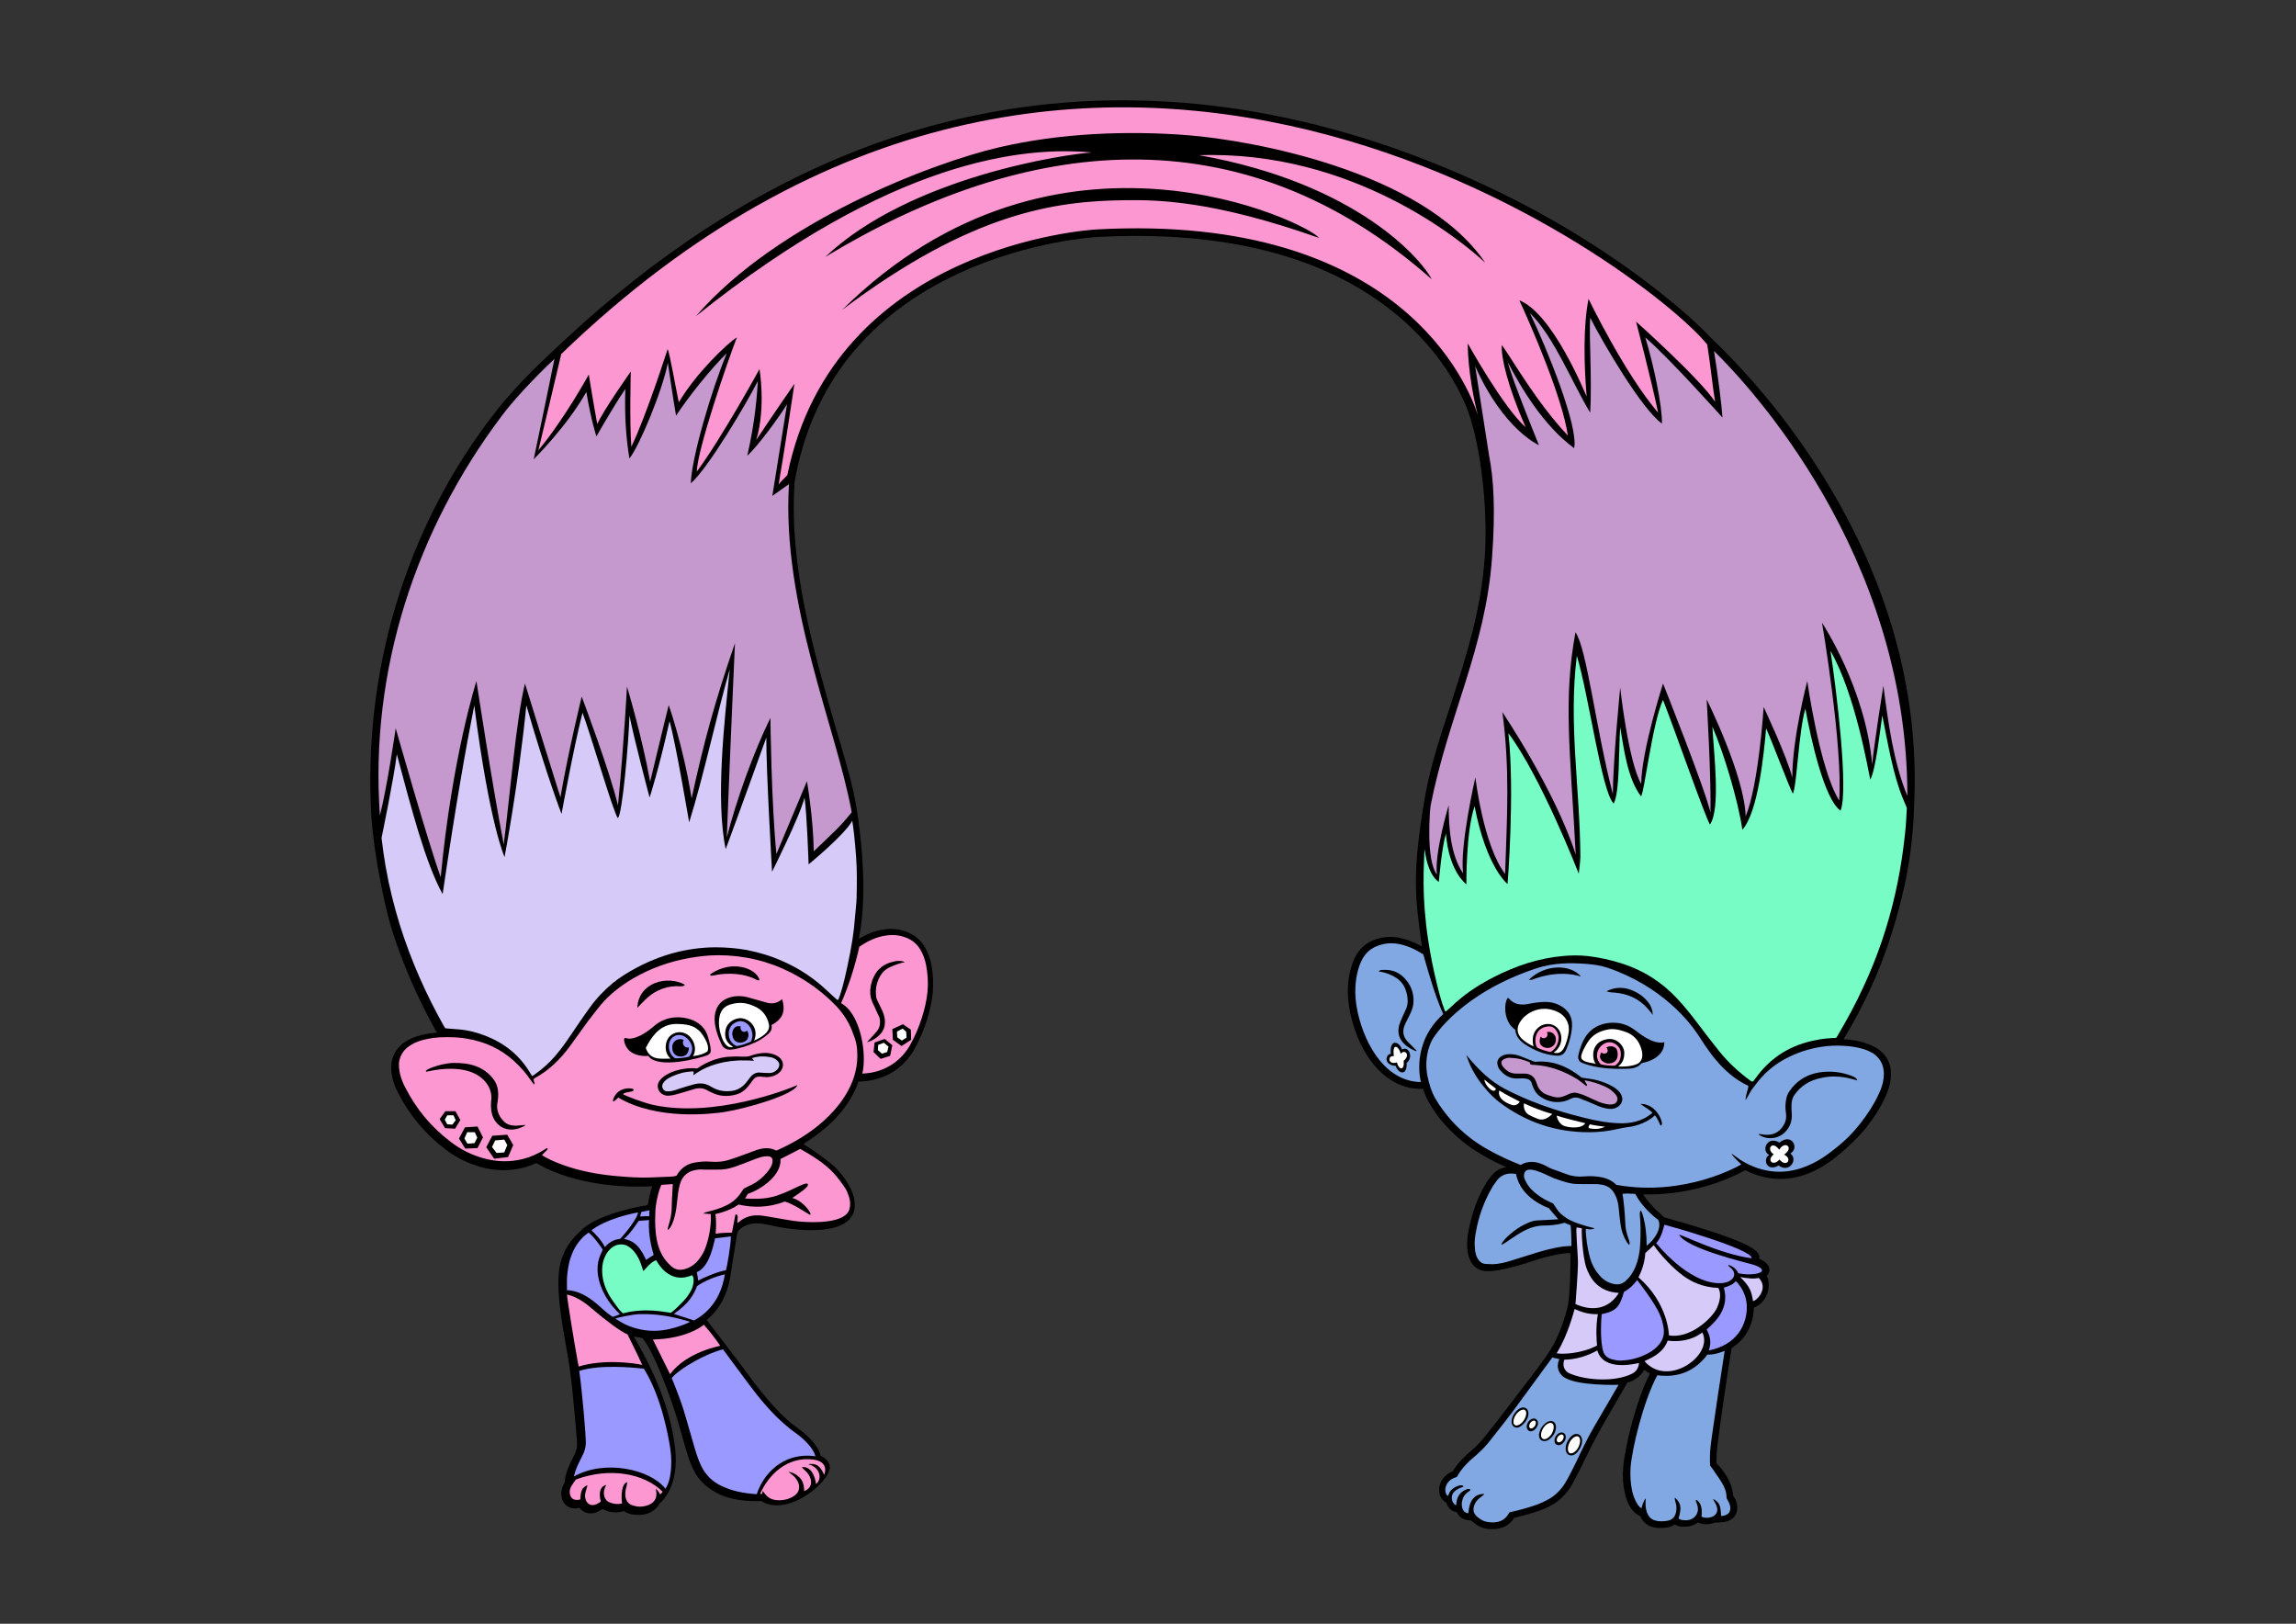
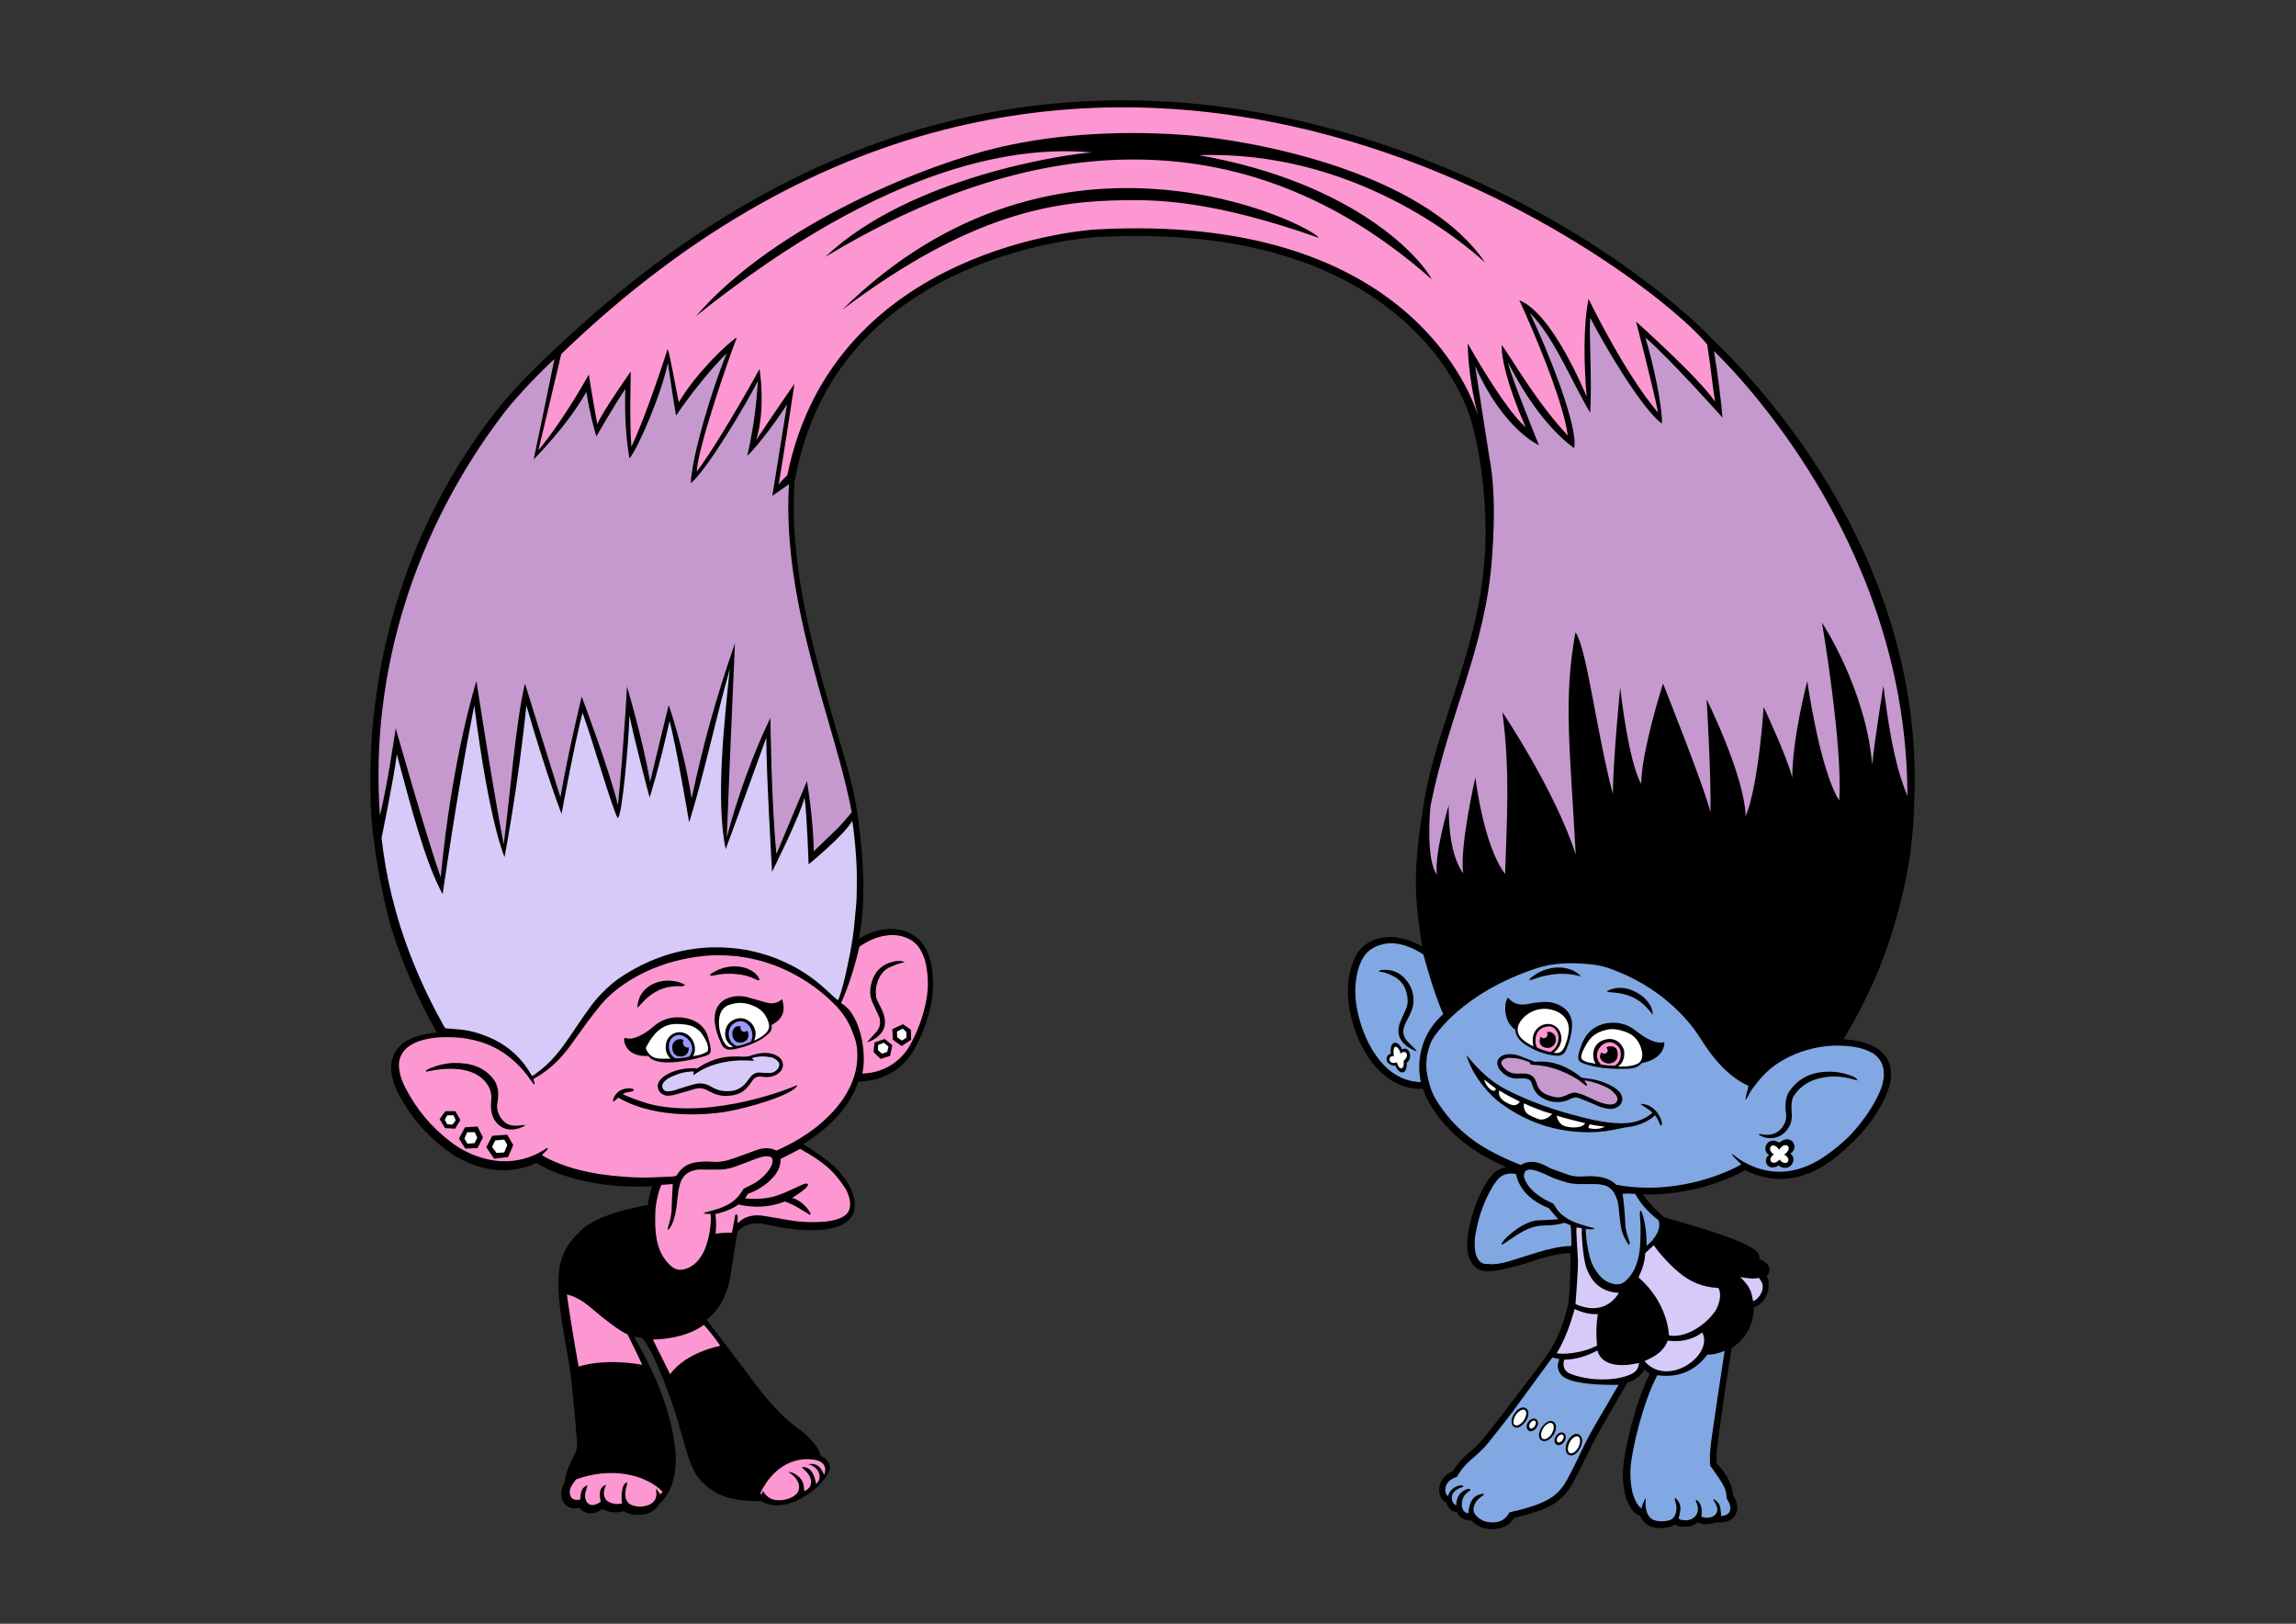
<svg xmlns="http://www.w3.org/2000/svg" version="1.1" x="0px" y="0px" viewBox="0 0 841.9 595.3" style="enable-background:new 0 0 841.9 595.3;" xml:space="preserve">
  <rect x="0" y="0" width="841.9" height="595.3" fill="#333333" stroke="none" />
  <style type="text/css">
	.st0{fill:#81A8E2;}
	.st1{fill:#9999FF;}
	.st2{fill:#C599CE;}
	.st3{fill:#77FCC6;}
	.st4{fill:#FC97D1;}
	.st5{fill:#D6CAF9;}
	.st6{fill:#FFFFFF;}
</style>
  <g id="Слой_3">
    <path d="M702,291.8c-0.2,4.9-0.2,18.8-4.4,36.1c-2.9,12.2-6.8,24-12,35.1c-2.8,6-5.9,11.9-9.3,17.5c-0.1,0.2-0.2,0.3-0.3,0.5   c3.1,0.2,5.8,0.6,8.3,1.5c1.4,0.5,2.7,1.1,3.9,1.8c3.9,2.5,5.6,6.3,5.1,11.1c-0.2,2.1-0.9,4.3-2,6.8c-1.7,3.7-4,7.4-7,11.2   c-3,3.7-7.3,7.7-10.1,10c-11.4,9.6-23.2,11.2-34.3,5.6c-0.3,0.2-14.9,8.9-35.4,8.9c-0.6,0-1.3,0-2,0c2.6,4.2,7.7,8.3,7.7,8.4   l1.1,0.3c33.9,9.5,33.8,12.5,33.8,14.6l0,0.3c1.6,0.7,3.4,1.8,3.7,3.6c0.1,1-0.2,2-1,2.7c1.4,2,1.4,9.1-4.7,11.6   c-0.1,6.3-3.1,11.6-8.1,14.8l-0.3,1.6c-0.8,4.6-4,26.3-4.5,30.6l-0.2,1.5c-0.3,2.5-0.6,4.9-0.6,7.3c0,0.4,0,0.9,0,1.3   c0,0,5.6,5.1,6.1,11.8c0.2,0.3,0.4,0.7,0.6,1c0.1,0.1,1.8,3.2,0.3,6c-0.6,1.2-2,2.6-5.2,2.8l-2.4,0.1c-0.4,0.2-0.8,0.3-1.3,0.4   c-1.2,0.2-2.9,0.5-4.8-0.4l-0.1-0.1c-0.6,0.5-1.3,0.9-2.2,1.2c-1.3,0.5-2.6,0.4-3.5,0.4c-1.1,0-2-0.3-2.8-0.8   c-0.7,0.5-1.4,0.8-2.3,1c-1,0.2-2,0.3-2.9,0.3c-1.1,0-2.1-0.1-3.1-0.4c-2-0.6-3.5-2-4.3-3.9l-1.2-0.7c-3.2-1.9-4.4-7.2-4.5-7.8   c-0.7-3.1-0.9-6.3-0.6-9.5c0.6-7.3,4.7-24.5,9.8-34.3c-0.7-0.4-1.4-0.9-2.1-1.4c-0.6,1.5-3.4,4.2-6.1,4.6c0,0-8.3,14.2-10.1,17.5   c-2.2,3.9-4.2,7.9-6.2,12.1c-1.2,2.5-2.5,5-3.8,7.4c-1.7,3.1-4,5.6-6.7,7.4c-1.6,1-3.5,1.9-5.7,2.7c-2.6,0.9-5.5,1.7-9.1,2.6   c-1.3,2.1-3.7,4.1-7.9,4.1c-0.4,0-0.7,0-1.1,0c-1.7-0.1-3.2-0.6-4.5-1.4c-0.8-0.5-1.5-1.1-2.1-1.7l-1.4-0.2c-1.5-0.2-2.7-0.9-3.5-2   c-0.2-0.3-0.4-0.7-0.6-1c-1.9,0-3.2-1.7-3.8-3.4l-0.6-0.4c-1.6-1.1-2.3-3.3-1.9-5.5c0.5-2.5,2.3-4.6,4.9-5.6   c1.9-3.2,4.6-5.7,7.2-7.9c2-1.7,3.8-3.8,5.2-5.6c3-3.7,6.4-8.1,9.7-12.5c2.8-3.7,10.6-13.6,13.7-18.5c3-4.7,5.7-12.4,6.5-16.8   c0.7-3.9,1-15.9,0.8-18.7c-2.9,0-6.9,0.8-11.6,2.2c-1.6,0.5-13.9,4.9-19.6,4.4c-2.1-0.2-3.9-1.2-5.1-3.2c-1.1-1.8-1.4-3.8-1.5-5.3   c-0.1-1.9,0-4,0.5-6.4c1.2-6.2,3.2-11.9,6.1-16.8c0.6-1.1,1.4-2.1,2-2.9c1.1-1.5,3-3.1,5.7-3.5c-2.9-1.3-5.7-2.7-8.3-4.2   c-5.3-3-9.9-6.7-13.8-11c-2.6-2.8-4.6-5.6-6.2-8.5c-0.9-1.5-1.6-3.2-2.2-5l-1.1,0c-14.6-0.2-23.7-15.7-26-30   c-0.8-5-0.6-9.8,0.7-14.3c0.3-1.2,0.8-2.4,1.3-3.6c1.9-4.1,5.3-6.6,9.9-7.5c3-0.6,6-0.3,9.5,0.8c1.8,0.6,3.5,1.4,5.3,2.4   c-2.6-18.5-3.7-26.5,1.1-54.8c2.2-12.6,6.3-24,9.8-35c5.5-17.1,10.7-33.3,12.1-52.6c1.2-15.7-0.9-37.5-5.3-51.5   c-1.6-5.1-8.3-22.8-28.3-38.8c-25.8-20.7-62.4-29.9-108.8-27.4c-1,0.1-24.8,1.5-50.4,13.3c-32.8,15.2-54,40.5-60.3,76.8l0,1   c-1.8,30,6.9,60.1,14.5,86.6c3.5,12,7.1,23.2,8.5,33.1c0.6,4.1,4.4,28.4,0.6,46.5c3-1.8,6-3,9-3.4c3-0.5,5.9-0.2,8.5,0.8   c2.9,1.1,5.2,3,6.7,5.6c1.2,2,2,4.2,2.4,6.5c0.7,3.5,0.8,6.9,0.5,10.4c-0.6,6.2-3,13.8-6.5,20.2c-4,7.4-11.2,11.8-19.8,12.2l-0.9,0   c-0.6,1.6-1.2,3.2-2.1,4.8c-2.4,4.5-5.7,8.5-10,12.2c-2.5,2.1-5.2,4.1-8.2,6c0.3-0.2,10.3,6.7,12.2,8.9c3.2,3.5,6.4,7.9,6.7,12.8   c0.5,8.2-8.7,9.7-15,9.8c-4.2,0.1-8.4-0.4-12.6-1.1c-2.7-0.5-5.3-1.3-8-1.4c-2.4-0.1-5.5,0.8-7.1,2.8c-0.3,0.4-0.4,1.1-0.5,1.6   c-0.5,2.7-2,12.7-2.4,15c-1.3,8-4.9,13-8.7,16c0,0,11,14.3,13.5,17.7c1.5,2,2.9,3.9,4,5.4c3.2,4.2,6.3,7.8,9.4,11   c2,2,3.9,3.7,6,5.2c2.4,1.7,4.2,3.3,5.7,5c1.2,1.3,2.6,3.1,3.2,5.4l0,0.1c1.9,0.8,2.8,2.1,3.2,3.2c2.2,4.7-14.7,19.9-25,13.4   c0,0-9.7,0.7-16.4-3c-3.6-2-6.6-4.7-8.4-8.4c-0.9-1.9-1.7-3.9-2.4-6.3c-0.5-1.8-1.1-3.6-1.6-5.4c-0.6-2.2-1.3-4.5-1.9-6.7   c-1.2-4-7.6-23.4-12.8-29.9c-1.1-0.4-2.1-0.3-3.2-0.6c11.3,19.3,14.2,32.6,15.2,41.4c0.4,3.7,0.8,13.9-5.7,19.8   c-1,1.7-2.5,3.1-4.8,3.8c-1,0.3-2,0.4-3.1,0.4c-1,0-2.1-0.1-3.1-0.4c-0.8-0.2-1.6-0.6-2.2-1l-0.7,0.2c-2.6,0.6-4.9,0.2-7.1-1   c-3.5,2.6-6,1.5-7,0.9c-0.6-0.4-1-0.8-1.4-1.3c-1.2,0.3-3,0.4-4.5-0.6c-1-0.7-2.2-2.1-2.2-4.8c0-1.5,0.6-2.7,1.2-3.7l0.3-2   c0.3-2,1.4-4.7,3.3-8.3c0.7-1.4,1.1-2.8,1-4.3c-0.1-1.9-1.5-19.4-2.8-28.1c-1.4-9.7-4.8-23.6-3.9-34.2c0.2-2.9,0.9-5.2,1.8-7.2   c1.5-3.7,4.1-6.4,6.9-9c6.9-6.2,23.9-8.8,23.9-8.8c0.4-2.4,1-5,1.7-6.9c-27.9,1.4-42.5-8.5-42.5-8.5c-1.6,0.7-3.2,1.3-4.8,1.7   c-5.1,1.3-10.3,1.2-15.5-0.2c-4.7-1.3-9.2-3.5-13.2-6.6c-7.3-5.6-13.2-12.6-17.3-20.8c-1-1.9-1.6-3.6-2-5.3   c-0.4-1.8-0.7-3.7-0.3-5.9c0.5-2.6,1.8-4.8,3.8-6.5c1.9-1.5,4.2-2.6,7-3.3c2-0.5,3.9-0.8,5.9-0.9c-0.2-0.2-0.3-0.5-0.5-0.7   c-6.7-12-12.1-24.4-16.1-37c-2.2-7.1-6.3-25.2-7.5-41.1C133,247.4,148.1,194,181.7,151c8.5-10.9,18.7-20.1,25.2-26.2   c67.3-62.7,141.4-92.4,221.9-87.5c56.1,3.5,103.6,23.5,133.6,39.6c34.1,18.4,57.2,38.6,65,47c0.7,0.7,2.2,2.1,2.9,2.8   C642.3,138.6,704.9,201.7,702,291.8z" />
  </g>
  <g id="Слой_14">
    <path class="st0" d="M633.9,550.7c0.4,0.7,2,4.8-2.8,5.1c-0.2-3.9-0.6-4.6-2.1-5.8c-0.1-0.1-0.8-0.4-0.9-0.4   c1.4,2.1,1.6,3.3,1.6,3.7c0.1,1.6-1.1,2.7-2.6,3c-1.1,0.2-2.1,0.3-3.2-0.3c0.4-3.2-0.3-5.1-1.8-6.1c-0.4,0.1-0.3,0.3-0.2,0.6   c0.2,0.5,0.4,0.9,0.5,1.4c0.7,2.3-0.4,4.4-2.6,5.2c-0.8,0.3-1.7,0.3-2.5,0.2c-0.7,0-1.3-0.2-1.8-0.6c1.1-3.8,1-5.6-1.3-7.6   c-0.3,0.1,0.2,1.8,0.4,2.5c0.3,1.4,0.3,5.3-3,5.9c-1.6,0.3-3.2,0.4-4.8-0.1c-2.9-0.8-3.8-4.5-3.3-8.1c-0.8,0.7-1.6,3.5-1.6,3.7   c-1.7-1-2.9-4.2-3.4-6.2c-0.6-2.9-0.8-5.8-0.6-8.8c0.5-6.7,4.6-24.1,9.8-33.8c7.7,1,13.8-1.5,18.4-7.6c2.7,0.2,5.4-1.1,6.3-1.3   c-0.8,4.8-4,26.4-4.6,30.7c-0.4,3-0.9,6.1-0.8,9.2c0,0.7,0,1.4,0.1,2.2c0.6,0.8,1.3,1.6,1.8,2.5c0.9,1.3,1.8,2.5,2.6,3.9   c1,1.6,1.6,3.4,1.6,5.4C633.3,549.7,633.6,550.2,633.9,550.7z M597.3,456.4c-0.2-0.3-0.5-0.6-0.7-0.9c-1.3-2.1-2.1-4.3-2.4-6.8   c-0.3-2.1-0.5-4.2-0.7-6.3c-0.2-1.6-0.6-3.2-1.4-4.6c-0.9-1.8-2.4-3-4.4-3.4c-0.9-0.2-1.8-0.3-2.7-0.3c-1.6,0-3.3,0-4.9,0   c-1.4,0-2.9,0-4.3-0.3c-2-0.4-3.9-1.1-5.9-1.8c-2.1-0.8-7.9-4.2-10.2-2.9c-1,0.6-1,2.3-0.8,2.7c0.3,0.9,0.7,1.6,1.1,2.3   c0.9,1.4,2.1,2.6,3.5,3.7c1.8,1.4,3.8,2.5,6,3.4c0.4,0.6,0.8,1.2,1.2,1.8c0.8,1.4,2,2.4,3.3,3.3c2.6,1.9,7.4,3.2,10.7,4   c-0.7,0.5-1.6,0.5-3.2,0.2c-0.1,2.7,0.6,7.5,1.6,10.9c0.6,2.1,1.6,4,3,5.7c1.4,1.8,3.2,3.1,5.5,3.6c1.7,0.4,3.1,0.1,4.4-1   c1.5-1.3,2.6-2.9,3.4-4.6c1.5-3.3,2-6.8,2.1-10.4c0.1-3.1,0.1-6.1-0.2-9.2c0-0.4-0.1-1.5,0.4-1.7c0.2,0.5,0.5,1,0.6,1.4   c1.1,3.7,1.5,7.5,1.5,11.5c3.2-2.4,5.7-6.8,4.2-9.5c-1.8-1.3-5.9-4.8-8.4-9.5c-1.8-0.1-3.3-0.2-4.7,0c0.4,1.2,1,8.5,1,9.6   c0,0.7,0.1,1.3,0.1,2c0.2,2.1,0.7,3.6,1.4,5.6C597.5,455.3,597.8,456,597.3,456.4z M690.7,395.1c-0.2,2.1-0.9,4.1-1.8,6   c-1.8,3.9-4.1,7.4-6.7,10.7c-2.7,3.5-5.8,6.6-9.3,9.3c-3.7,2.9-17.7,14.8-34.8,4.1c-0.5-0.3-2.9-2.2-3.2-2.2c0.7,1.2,2.7,3,3.6,3.9   c-0.5,0.3-20.4,12-45.8,7.5c-1.5-1.5-3.4-2.4-5.5-2.8c-2.1-0.4-4.2-0.5-6.3-0.3c-2.2,0.2-4.3,0-6.4-0.8c-1.9-0.7-3.9-1.4-5.8-2.1   c-1.1-0.4-6.2-4.3-11.1-1.3c-4.1-1.6-8.2-3.5-12.1-5.7c-5-2.8-9.4-6.3-13.2-10.5c-2.2-2.5-4.2-5.1-5.9-8c-1.5-2.6-2.4-5.5-3-8.5   c-0.4-2-0.5-4.1-0.3-6.1c0.2-2.2,0.8-4.4,1.7-6.4c1.1-2.5,11.6-18,38.6-26.9c6-2,12.2-2.1,18.5-1.6c2.6,0.2,5.2,0.6,7.6,1.4   c20.1,6.9,30.1,20,33.1,24.5c2.8,4.2,8.5,14.2,18.5,18.8c0,1.1-1.2,3.9-1,5.2c0.5-0.7,1.9-3.4,2.3-3.9c1.2-1.5,2.2-3,3.5-4.4   c4-4.5,9-7.4,14.6-9.4c5-1.7,10.1-2.5,15.3-2.2c2.6,0.1,5.3,0.5,7.8,1.3c1.2,0.4,2.2,0.9,3.3,1.5   C690,388.4,691.1,391.4,690.7,395.1z M589.1,363.4c1.1,0.5,2,0.4,2.9,0.5c4.8,0.4,9,2.2,12.2,5.9c0.4,0.5,1.1,1.2,1.8,2.3   c0-1.1,0-3.9-4.1-7.1C600.4,363.9,595.1,360.3,589.1,363.4z M560.6,359.2c0.4,0,0.9,0,1.1,0c0.7-0.2,9.1-3.9,18-1.2   C576,353.6,566.8,353.2,560.6,359.2z M555.6,377.5c0.2,2.2,1.4,3.8,3.2,5.1c0.1,0.1,0.3,0.2,0.4,0.3c3.4,2.2,7,3.7,11.1,4.1   c2.4,0.3,3.4-0.7,4.1-2.4c0.8-1.8,2.3-6.3,2-9.8c-0.2-2.3-1.4-4.2-3.3-5.5c-2.4-1.7-5.2-2.2-8.1-1.9c-1.1,0.1-2.2,0.2-3.2,0.4   c-1.7,0.3-5.5,1.5-8.3-1.5c-0.2-0.2-0.5-0.7-0.7-0.3C551.4,367.8,551.3,374.7,555.6,377.5z M549.2,390.7c0.2,0.8,0.6,1.4,1.2,2   c1.6,1.8,3.6,2.8,6.1,2.7c0.9,0,1.8-0.1,2.7,0c1.2,0.1,2.2,0.6,2.5,1.9c0.1,0.4,0.3,0.8,0.4,1.2c0.5,1.1,1.1,2.2,2,3   c2.6,2.1,5.5,2.9,8.8,2.4c1-0.2,2-0.5,2.9-1c1.1-0.6,2.3-0.7,3.5-0.2c1,0.4,1.9,0.8,2.8,1.1c1.2,0.5,2.3,1,3.5,1.5   c1.3,0.6,2.7,1,4.2,1.2c1.4,0.2,2.6-0.1,3.7-0.9c0.9-0.7,1.3-1.6,1.4-2.7c-0.2-1.7-1.1-2.8-2.3-3.7c-0.5-0.4-1.1-0.8-1.7-1.1   c-1.5-0.8-3-1.4-4.7-1.9c-2-0.6-4.1-0.8-6.2-1.1c-5.1-4.1-10.8-6.5-17.2-5.8c-2.1-0.8-3.8-1.5-5.6-2.2c-1.4-0.5-2.8-0.7-4.3-0.6   c-1.1,0.1-2.1,0.4-3,1.2C549.2,388.4,548.8,389.4,549.2,390.7z M609.4,411.7c-0.1-1.2-1.8-5.9-6.5-6.9c-0.1,0-1.5-0.2-1.3,0   c1.2,0.9,4,2.5,4.3,3.2c-4,3.4-8.4,3.9-12.1,3.8c-4.2-0.1-8.4-0.9-12.5-1.9c-5.1-1.3-16.8-4.1-29.5-10.7   c-5.3-2.8-9.6-6.9-14.1-12.4c0.1,0.4,0.2,0.8,0.3,0.9c2.6,8,9.1,14.4,11.8,16.4c9.7,7.3,20.6,11,32.8,11c3.6,0,7.1-0.4,10.6-1.2   c1.2-0.3,2.5-0.5,3.7-0.7c3.4-0.3,7.8-2.1,9.9-4.3c0.8,0.7,1.8,3.1,2.1,3.8C609.5,412.4,609.4,412.1,609.4,411.7z M610.3,382.1   c-4.5,1-9.7-3.7-11-4.6c-3.1-2.3-6.7-3-10.5-2.3c-3.5,0.7-6.2,2.6-7.9,5.7c-1.4,2.5-2.2,5.9-2.2,6.4c-0.1,1.1,0.4,2,1.5,2.4   c5.5,2.2,12.3,2.3,17.1,2.1c3-0.1,4.3-1.6,4.6-2C607.2,388.7,610.2,386.1,610.3,382.1z M656.5,422.9c3.4-2,0.5-7.7-4-4   c-4.6-2.7-6.8,3-3.8,4.5c-2.4,1.5-1,6.4,3.5,3.9C656,430.2,659.5,425.2,656.5,422.9z M681.1,396.1c-0.3-0.8-1.1-1.2-1.5-1.4   c-4.1-1.7-8.2-2.2-12.7-1.5c-4.5,0.8-8.1,3-10.7,6.8c-0.6,0.8-1,1.8-1.2,2.8c-0.4,1.8-0.4,3.6-0.1,5.4c0.2,1.6-0.1,3.1-1,4.5   c-1.6,2.6-4,3.6-6.9,3.3c-0.5,0-0.9-0.2-1.4-0.2c-0.2,0-0.6-0.2-0.7,0.2c3.1,2,7.1,1.6,9.6-0.9c1.9-1.9,2.7-4.2,2.5-6.9   c-0.1-1-0.1-1.9-0.1-2.9c0-1.4,0.3-2.8,1.1-3.9c2.4-3.4,5.7-5.4,9.8-6.2C674.4,393.7,679.4,395.8,681.1,396.1z M593.5,507.7   c-0.4,0.7-6.4,11-9.1,15.6c-2.3,4-4.3,8.1-6.2,12.2c-1.2,2.4-2.4,4.9-3.7,7.2c-1.4,2.6-3.4,4.9-5.9,6.5c-1.6,1-3.4,1.8-5.2,2.5   c-3.2,1.1-6.4,2-9.7,2.7c-0.1,0.1-0.2,0.1-0.3,0.2c-1.5,2.9-4.1,3.8-7.1,3.5c-1.2-0.1-2.4-0.4-3.4-1.1c-0.6-0.4-1.2-0.8-1.7-1.4   c-1.1-1.2-1.1-2.5-0.5-4c0.8-2.2,3.3-3.2,3.6-3.9c-5.6-0.1-5.7,5.9-5.9,7.1c-2.6-0.3-2.5-3.3-2.3-4.3c0.2-1.3,0.8-2.4,1.8-3.2   c0.4-0.4,1.1-0.6,1.3-1.2c-0.5-0.4-0.9-0.2-1.4-0.1c-2.1,0.8-3.3,2.3-3.7,4.5c-0.1,0.4-0.1,0.8-0.1,1.3c-1.1,0.1-3.4-3.8,0.6-5.9   c0.7-0.4,1.4-0.6,2.1-0.9c-0.8-1.3-4.2,0.4-5.1,2c-0.3,0.5-0.4,1-0.7,1.5c-1.6-1.1-1.5-5.8,3.3-7c1.7-3.2,4.3-5.7,7.2-8.1   c2.1-1.8,3.9-3.8,5.5-5.9c3.3-4.2,6.6-8.3,9.7-12.6c3.9-5.3,12.2-16.7,12.6-17.2c0.8,0.2,2,0.4,2.6,0.6c-1.5,3.2,0.2,5.5,1.5,6.5   C578.1,508.2,593,507.7,593.5,507.7z M559.3,521.3c1.4-1.9,1.5-4,0.4-4.9c-0.3-0.2-0.7-0.4-1.1-0.4c-1.1,0-2.3,0.8-3.2,2.1   c-0.6,0.8-1,1.7-1.1,2.6c-0.1,1,0.1,1.8,0.7,2.3c0.3,0.2,0.7,0.4,1.1,0.4C557.1,523.4,558.3,522.6,559.3,521.3z M563.9,521.3   c-0.1-0.4-0.3-0.8-0.7-1c-0.3-0.2-0.7-0.3-1.1-0.2c-0.7,0.1-1.3,0.6-1.8,1.3c-0.3,0.5-0.5,1-0.5,1.6c0,0.6,0.3,1.2,0.7,1.5   c0.3,0.2,0.7,0.3,1.1,0.2c0.7-0.1,1.3-0.6,1.8-1.3C563.9,522.6,564.1,521.9,563.9,521.3z M569.7,526c1.2-2,1.1-4-0.1-4.8   c-0.4-0.2-0.8-0.3-1.2-0.2c-1.1,0.1-2.3,1.1-3.2,2.4c-0.5,0.9-0.8,1.8-0.9,2.6c0,1,0.3,1.8,1,2.1c0.4,0.2,0.8,0.3,1.2,0.2   C567.6,528.3,568.8,527.3,569.7,526z M574.1,526.4c-0.1-0.4-0.3-0.8-0.7-1c-0.3-0.2-0.7-0.3-1.1-0.2c-0.7,0.1-1.3,0.6-1.8,1.3   c-0.3,0.5-0.5,1-0.5,1.6c0,0.6,0.2,1.2,0.7,1.5c0.3,0.2,0.7,0.3,1.1,0.2c0.7-0.1,1.3-0.6,1.8-1.3   C574.1,527.8,574.2,527,574.1,526.4z M579.1,526c-0.3-0.2-0.8-0.3-1.2-0.3c-1.1,0.1-2.2,1.1-3,2.5c-0.5,0.9-0.8,1.9-0.8,2.8   c0,1,0.3,1.9,1,2.3c0.3,0.2,0.7,0.3,1.2,0.3c1.1-0.1,2.2-1.1,3-2.5C580.5,529,580.4,526.8,579.1,526z M521,396.7   c-14.1-0.2-21.7-16.2-23.6-27.9c-0.7-4.5-0.6-8.9,0.6-13.3c0.3-1.1,0.7-2.2,1.2-3.2c1.6-3.5,4.4-5.4,8.2-6.2   c2.8-0.6,5.5-0.2,8.2,0.7c2.2,0.7,4.2,1.8,6.3,3.1c2.1,7.4,4.2,14.8,7.3,21.9C517.3,382.5,520.9,396.1,521,396.7z M514.1,384.8   c-1-3.1-4.7-4.1-4.1,1.6c-1.6-0.2-3.2,3.9,1.8,4.4c0.8,2.7,4.2,4,4-1.1C518.5,387.6,516.4,383.2,514.1,384.8z M519.4,385.1   c-0.5-0.5-0.9-0.8-1.2-1.2c-0.7-0.7-1.5-1.4-2.2-2.2c-1.5-1.7-1.8-3.6-1-5.7c0.3-0.7,0.6-1.4,1-2.1c0.5-1,1-1.9,1.4-2.9   c0.5-1.2,0.9-2.5,0.9-3.8c0.1-2.8-0.7-5.3-2.3-7.4c-2.4-3.2-5.3-4.5-9.3-4.2c-0.2,0-1,0.1-1.1,0.6c2.4,0.2,5,1.4,6.2,2.2   c1.5,0.9,2.6,2.2,3.3,3.7c0.5,1.2,0.9,2.5,1,3.8c0.2,1.5,0,3-0.7,4.4c-0.4,0.9-0.8,1.7-1.2,2.6c-0.4,0.9-0.8,1.9-1.1,2.8   c-0.7,2.5-0.3,4.8,1.5,6.7c1.2,1.3,2.6,2.1,4.2,2.8C518.9,385.3,519.4,385.5,519.4,385.1z M548.8,432.9c-0.6,0.9-1.3,1.7-1.8,2.7   c-2.9,5-4.8,10.4-5.8,16c-0.4,1.9-0.6,3.8-0.4,5.8c0.1,1.5,0.3,2.9,1.1,4.1c0.7,1.2,1.7,1.9,3.1,1.9c0.8,0,1.6,0.1,2.3,0.1   c2.3-0.1,4.5-0.6,6.7-1.3c3.2-1,6.4-2,9.6-3c3.9-1.2,8.8-2.4,12.6-2.4c0-0.8,0-5.7-0.3-7.6c-0.7-0.3-1.5-0.6-2.2-0.9   c-2.5,0.7-5,1-7.5,1c-2.5,0-4.9,0.7-7.1,1.8c-1.9,1-3.8,2.2-5.5,3.4c-0.8,0.6-1.7,1.1-2.6,1.7c-0.1,0.1-0.3,0-0.5,0   c0.4-0.8,0.9-1.4,1.4-2c2.7-2.7,5.7-4.9,9.2-6.2c1-0.4,2.1-0.6,3.2-0.6c0.9,0,5.6-0.3,7.1-0.4c-1.2-1.4-2.4-2.7-3.5-4.1   c-0.5-0.2-10.3-3.5-12-12.5C553,429.9,550.6,430.5,548.8,432.9z" />
  </g>
  <g id="Слой_15">
-     <path class="st1" d="M265.8,467.2c-0.7,4.4-2.9,12.4-11.3,16.9c-2.5-0.8-4.9-1.6-7.4-2.4c5.6-3.9,7.3-7.1,8.5-10.2   C258.7,469.4,262.3,468,265.8,467.2z M253,484.6c-0.5-0.2-0.9-0.3-1.3-0.4c-5.7-1.7-11.5-2.6-17.4-2.4c-2.7,0.1-8.4,1.4-8.7,1.6   c1.4,0.9,2.7,1.7,4.2,2.4c4.2,1.8,8.6,2.5,13.2,1.9C246.2,487.3,251.2,485.7,253,484.6z M268,453.3c-0.2,0-4,0.5-5.8,0.7   c-0.5,1.8-1.9,10.5-6.7,12.4c0.1,0.9,0.4,1.7,0.5,3.1c2-1.1,7.4-3.4,10.2-3.8C266.5,464.9,268,456.5,268,453.3z M299,533.9   c-0.5-1.8-1.7-3.4-2.6-4.4c-1.6-1.8-3.4-3.3-5.3-4.6c-2.2-1.6-4.3-3.5-6.3-5.4c-3.5-3.5-6.7-7.3-9.6-11.2c-3-4-8.5-11.5-10.1-13.6   c-5.9,1.4-15.8,6.9-18.8,10.5c0.2,0.5,0.4,1,0.6,1.5c1.7,4.2,3.3,8.4,4.5,12.7c1.2,4,2.3,8.1,3.5,12.1c0.6,2,1.3,4,2.2,5.9   c1.6,3.3,4,5.7,7.3,7.3c4.1,2,8.4,2.8,13.1,3.1C279.6,541.1,286.6,532.2,299,533.9z M238.2,443.7c-1.1,0.2-2,0.4-3,0.6   c-0.2,0.6-0.3,1.1-0.5,1.7c0.4,0,2.3-0.2,3.4-0.1C238.1,445.1,238,444.7,238.2,443.7z M228.8,454.2c2.7,0.6,5.3,1.5,8.1,7.7   c0.9-0.6,1.8-1.2,2.8-1.8c0-0.2-2.2-6.5-1.7-12.8c-1.4,0.1-2.6,0.2-3.8,0.3C233.3,448.9,231.1,452.3,228.8,454.2z M236.1,501.8   c-4.3-0.5-16.2-1.6-23.7,0.8c1.2,8.5,2.4,23.7,2.4,25.7c0.1,2-0.4,3.8-1.3,5.5c-0.7,1.4-2.7,5.1-3,7.5c11.3-6.4,28-2.6,33.5,4.5   c1.2-1.8,1.6-3.8,1.9-5.8c0.4-2.9,0.3-5.9-0.1-8.8C245.2,527.3,242.7,512.3,236.1,501.8z M221.8,457.2c1.5-1.7,3.3-2.8,5.6-3   c2.3-2.4,6.7-8.1,6.5-9.7c-10.9,2.1-16.1,5.7-17,6.6C217.6,451.7,220.5,454.5,221.8,457.2z M215.8,451.9c-2.7,1.9-4.8,4.6-6.1,7.9   c-0.9,2.1-1.3,4.4-1.6,6.6c-0.3,2.2-0.2,4.3-0.2,6.6c6.5,0.2,11.7,5.8,13.5,7.3c1.1,0.9,2.1,1.8,3.3,2.5c1-0.4,1.6-0.5,2.6-1   c-4.5-4.2-6.7-8.8-7.6-12.2c-1-3.7-0.8-7.3,1-10.7c0.1-0.3,0.2-0.5,0.3-0.8C219.3,455.5,217.1,452.8,215.8,451.9z M608.1,493.2   c1.7-1.9,2.3-4,1.9-6.5c-0.3-1.7-0.7-3.3-1.4-4.8c-1.9-4.5-8.1-12.4-8.3-12.6c-1.3,1.8-2.9,3.3-4.8,4.3c-1.6,5.5-2.8,7.1-8.2,8.2   c-0.1,1.1-0.8,10,0.7,14c0.5,1.3,1.6,2.1,2.9,2.5c1.2,0.3,2.5,0.6,3.7,0.5c2.7-0.1,5.4-0.7,7.9-1.8   C604.7,496.1,606.6,494.9,608.1,493.2z M610.3,449c-0.4,1.2-0.9,4.4-3,6.8c2.8,3.3,5.8,6.3,9.2,8.9c2.3,1.7,4.7,3.2,7.3,4.3   c2.5,1,5,1.6,7.7,1.4c1.2-0.1,2.3-0.4,3.2-1.1c1.4-1,1.6-2.6,0.5-3.9c-0.4-0.5-0.9-0.8-1.3-1.2c-0.1-0.1-0.1-0.3-0.2-0.5   c1.8,0.6,3,1.5,3.7,3.1c4.1,0.9,8.9,0.2,8.7-1.1c-0.1-1-2.6-1.9-3.4-2.1c-2.3-0.7-24.2-5.8-27-10.9c0.9-0.2,14.9,7.1,26.6,8.6   C642.6,457.9,610.5,449,610.3,449z M636.5,469.7c-1.2,1.3-2.5,1.8-4.4,2.4c2.1,7.3-2.7,12.2-6.3,15.3c1.1,2.2,1.9,4.4,0.8,7.7   c9.8-1.9,14.3-9.1,13.9-16.8C640.3,475.2,638.8,471.9,636.5,469.7z" />
-   </g>
+     </g>
  <g id="Слой_18">
    <path class="st1" d="M251,380c-2.2-1.3-4.7-0.2-5.4,1.8c-1,2.7,0.4,5.4,2,6.2c1.7,0,3.4-0.2,5.1-0.6c0.9-1.1,1.2-2.2,1.1-3.4   C253.5,382.3,252.5,380.9,251,380z M247.9,386.9c-1.1-0.7-1.4-1.8-1.4-3.1c0-1.8,1.7-3.1,3.4-2.8c0.3,0.1,0.5,0.1,0.8,0.3   c-0.8,1.1,0.1,3.1,1.9,2.7C252.6,387.9,249,387.6,247.9,386.9z M268.7,375.5c-2,1.6-2.4,6.3,1.4,8c1.9-0.2,3.5-0.9,5.2-1.6   C277.5,378.1,273.3,371.8,268.7,375.5z M274.1,380.9c-0.7,1.5-5.3,2.7-5.6-1.9c0-0.5,0.3-3.3,3.1-2.7c-0.5,1.8,1.6,2.6,2.3,1.5   C274.6,378.8,274.6,379.9,274.1,380.9z" />
  </g>
  <g id="Слой_12">
    <path class="st2" d="M628.5,128.7c12.3,12,70.9,74.1,70.9,163.1c-5.1-12.2-7.1-27.4-8.8-40.4c0,0-3.4,21.2-4.1,28.9   c-2.4-27.9-18.4-52-18.4-52s7.7,45.2,6.3,65.2c-7.2-11.5-11.7-43.8-11.7-43.8s-5.5,20.8-5.5,35.4c-2-7.9-10.5-25.9-10.5-25.9   s-1.8,28.5-6.6,40.1c-0.4-15-14.3-42.9-14.3-42.9s1.7,28.7,1.4,41.5c-1.9-8.5-17.4-47.3-17.4-47.3s-7.9,24.7-8,36.8   c-4.8-8.4-7.7-35.3-7.7-35.3s-2.6,26.1-2.7,39c-6.2-23.7-9.5-53.3-13.7-59.3c-4.5,24.4-2,42.6,0.1,81.5   c-7.7-23.8-26.9-52.2-26.9-52.2c2.8,21.1,1.7,38,1,59.3c-8-10.4-10.9-35.4-10.9-35.4s-5.8,25.1-4.5,35.2c-4.6-6.7-5.3-16.9-5.3-25   c0,0-5.3,17.8-4.3,25.4c-4.1-5.2-2.6-23.7-2.3-25.4c6.5-32.8,20.1-57.5,22.5-90.7c1.3-17.5,0.6-29-1.1-37.6c0,0,0,0,0,0   c0,0-4.4-28.4-5.1-32.7c10.4,23.4,23.4,29,23.4,29s-10.3-25.2-11.4-30.4c4.7,9.2,13.1,23.3,24.3,31.5c1.7-7.7-9.8-36.2-16.2-49.5   c8.7,8.4,15.6,25.8,22.1,36.5c0.7-12.6-0.5-28.4,0-34.8c5,9.8,19,33.6,26.3,38.8c0.2-6-3-21.5-6.1-31.6   c9.5,8.3,28.3,29.4,28.3,29.4C631.4,149.5,629.9,137.2,628.5,128.7z M139.3,299c2.7-10.6,5.8-32,5.8-32s11.7,41.3,16.5,54.6   c4.2-44.2,13.1-71.9,13.1-71.9s5.5,36.3,10,59.9c2.2-16.9,4.5-45.6,7.8-59c0,0,9.2,29.7,13,41.7c3-17.4,7.8-36.9,7.8-36.9   s10.4,27.5,13.3,39.9c2.3-23.8,3.3-43.6,3.3-43.6s5.5,18.2,8.5,34.9c2.5-10.6,6.8-28.1,6.8-28.1s5.3,14.8,8.4,34.2   c4.4-20.2,8.3-34.8,15.9-56.9c0,0-1.6,35.2-3,71.2c3.6-13.9,9.8-31.2,16-43.8c0,0,0.3,30.9,2.2,49.9c4.2-10,11.2-26.7,11.2-26.7   s2.3,13.3,2.5,25.7c7.9-7.6,9.4-8.7,13.9-14.3c-5.5-30.6-25.7-75.8-23-120.3c-3,2.1-6.1,4.3-6.1,4.3s2.7-16.8,5.4-33.6   c-2.7,4.4-10.6,15.3-14.6,18.9c3-12.9,3.6-22.7,3.9-27.4c-4.1,8.1-18.3,32.1-24.6,37.5c0.3-9.3,7.4-33.7,13.2-47.7   c-5.6,5.4-14,15.9-18.6,22.9c-1.1-6.4-2.2-13.9-3-19.4c-2.1,10.6-10.5,30.6-14.1,35.1c-1.3-8-1.8-15.7-1.5-25.5   c-4.8,7.1-10.6,17.4-10.6,17.4s-1.9-5.6-3.7-16.3c-7,12.5-19.3,24.7-19.3,24.7s5.5-26.2,7.6-36.8c-7.6,7.1-15.5,15.7-19.4,21   C152.8,193.9,135.5,245.4,139.3,299z M551,390.9c1.2,1.6,2.8,2.7,4.9,2.7c0.6,0,1.2,0,1.8,0c0.5,0,1,0,1.4,0c2,0.1,3.5,1,4.2,3.1   c0.2,0.5,0.3,0.9,0.5,1.4c0.6,1.4,1.7,2.5,3.1,3.1c0.9,0.4,1.8,0.6,2.7,0.9c1.1,0.3,2.2,0.3,3.2,0c0.9-0.3,1.7-0.6,2.5-1   c1.1-0.5,2.2-0.7,3.3-0.3c0.7,0.2,1.5,0.4,2.2,0.7c1.1,0.5,2.2,1,3.3,1.5c1.5,0.7,3,1.4,4.6,1.7c0.8,0.2,1.6,0.3,2.3,0.2   c1.9-0.1,2.7-1.9,1.6-3.4c-0.3-0.4-0.6-0.7-1-1.1c-0.9-0.9-1.9-1.5-3-2c-2.3-1.1-4.7-1.8-7.2-2.3c-0.1,0-0.2,0.1-0.4,0.1   c0.3,0.5,0.6,0.9,0.9,1.4c0.1,0.1-0.1,0.3-0.1,0.6c-0.5-0.3-0.9-0.6-1.2-0.9c-0.7-0.5-1.3-1-2-1.5c-5-3.1-10.3-5.1-16.2-5.4   c-0.5,0-1,0-1.4-0.4c0-0.2,0-0.3,0-0.5c-1.4-0.6-2.9-1.1-4.4-1.4c-1.1-0.2-2.1-0.2-3.2-0.3c-0.7,0-1.3,0.2-1.9,0.5   c-1,0.5-1.2,1.3-0.7,2.3C550.9,390.6,550.9,390.8,551,390.9z" />
  </g>
  <g id="Слой_13">
-     <path class="st3" d="M697.7,292.6l1.5,3.6c-0.1,1.3-0.1,2.6-0.2,3.8c-0.2,3.7-0.6,7.3-1.1,11c-0.7,5.5-1.7,11-2.9,16.4   c-2.7,12-6.6,23.5-11.8,34.6c-2.7,5.9-5.8,11.6-9.1,17.2c-0.2,0.4-0.5,0.8-0.8,1.3c-2.6,0.1-5,0.3-7.3,0.8   c-9.3,1.7-16.7,6.3-22.2,13.9c-0.3,0.4-0.6,0.8-0.9,1.2c0,0-0.1,0.1-0.2,0.1c-0.4,0.1-0.7-0.2-1-0.4c-4.2-3.1-8-6.6-11.3-10.7   c-2.9-3.6-5.7-7.3-8.5-11c-2.2-2.9-4.5-5.7-6.9-8.3c-5.7-6.1-12.5-10.4-20.4-12.9c-4.1-1.3-8.2-2.2-12.5-2.7c-3-0.3-6-0.3-9,0   c-8.9,0.8-17.3,3.6-25.3,7.7c-4.9,2.5-9.5,5.4-13.7,9.1c-1.1,0.9-2.1,2-3.2,2.9c-0.3,0.2-0.5,0.5-0.7,0.6c-0.4,0-0.4-0.3-0.5-0.5   c-1.2-3.1-2-6.3-2.8-9.5c-1.3-5.3-2.4-10.7-3.2-16.1c-0.6-3.8-1-7.5-1.3-11.3c-0.5-6.3-0.5-12.5-0.2-18.8c0-1.1,0.1-2.2,0.2-3.3   c1.2,10.1,5.2,12,5.2,12s1-12.4,2.6-17.7c1.1,14.1,7.5,18.6,7.5,18.6s-0.2-19.4,3-28.6c4.4,22.6,12.1,28.5,12.1,28.5   s2.7-33.7,0.3-55.3c12.1,16.2,25.8,51.5,25.8,51.5s0.6-4.7,0.6-6.2c-0.2-25.9-4.4-48.6-1.3-73.7c4.5,15,9.1,49.9,13.5,54.2   c2.3-4.1,1.8-20.1,2.4-28c1.3,7.6,2.6,18.7,7.6,25.3c1.1-0.1,4.1-26.7,8.1-35.3c4.2,10.7,15.2,42.2,17.2,45.7   c4-5.7,1.4-26.3,0.9-35.9c4.1,9.4,9.4,26.9,11,37.8c5.8-6.5,7.9-27.9,8.7-37.2c2.6,5.9,7.9,20.1,9.8,24c1.5-2.9,2.1-22.8,4.6-31.2   c1.9,10.6,6.9,33.3,12.9,37.4c3-7.4-1.5-44.1-3.7-58.6c9.1,15.9,13.7,43.2,14.6,47.2c2-3.6,3.5-17.4,4.4-23.5   C692.1,271.7,694.1,283.9,697.7,292.6z M235.9,466c-0.2-0.7-0.4-1.3-0.6-1.8c-0.6-2-1.5-3.8-2.8-5.4c-0.8-0.9-1.7-1.7-2.8-2.2   c-1.2-0.5-2.4-0.5-3.7-0.1c-1.6,0.6-2.7,1.7-3.6,3.1c-1.7,2.9-1.9,6-1.3,9.3c0.6,3.1,2,5.8,3.8,8.3c1.1,1.5,2.1,3.1,3.5,4.3   c8.4-2.2,15.5-0.4,17.6-0.2c1.6-1.2,3.1-2.7,4.5-4.2c1-1,1.8-2.1,2.5-3.3c0.6-0.9,1-2,1.2-3c0.2-1.1,0.3-2.3-0.4-3.3   c-0.5,0.2-0.9,0.4-1.4,0.5c-3.2,1-6.1,0.2-8.6-1.9c-1.1-0.9-2.5-2.8-3.2-4.1C238.5,462.8,237.4,464.5,235.9,466z" />
-   </g>
+     </g>
  <g id="Слой_11">
    <path class="st4" d="M245,449.8c-0.1,0.3-0.1,0.6-0.2,0.9c0,0,0.1,0.1,0.1,0.2c1.7-1,2.8-5.7,3.1-8c0.3-2,0.4-3.9,0.7-5.9   c0.1-0.9,0.4-1.9,0.6-2.8c0.9-3.2,3-5,6.7-5.4c0.7-0.1,1.4,0,2.2,0c1.5,0,3,0,4.5,0c2.4,0.1,4.7-0.3,6.9-1.1   c2.2-0.8,4.4-1.6,6.6-2.5c1-0.4,1.9-0.7,2.9-1c0.7-0.2,1.5-0.3,2.3-0.3c1,0,1.9,0.4,1.9,1.6c0,1.6-1,3.1-2.1,4.4   c-1.5,1.8-3.2,3.2-5.3,4.3c-1,0.5-2.1,1-3.2,1.6c-0.2,0.3-0.5,0.8-0.8,1.2c-1.3,2-3,3.6-5.1,4.7c-2.3,1.2-4.7,1.9-7.1,2.5   c-0.6,0.1-1.1,0.3-1.9,0.7c1.1,0.1,1.9,0.1,2.8,0.2c0.3,3-0.4,8.1-1.7,11.7c-0.5,1.6-1.3,3.1-2.3,4.5c-1.4,1.9-3.2,3.4-5.6,4   c-1.8,0.5-3.4,0.2-4.9-1.1c-4.9-4.3-6.2-10.5-5.8-20c0.1-2.9,1.1-7.4,2.2-9.8c1.2-0.1,2.8-0.2,4.2-0.3c0,0.3-0.2,3.9-0.3,5.5   c0,1-0.1,2-0.1,3.1C246.3,445.2,245.7,447.5,245,449.8z M305.7,430.1c-3.4-3.7-8.2-6.6-12.3-8.9c-2.4,1.3-4.8,2.5-7.2,3.7   c0.4,6.1-7.2,11.2-12,12.8c-0.3,0.5-0.3,0.5-1,1.7c3.3,0.2,6.5,0.2,9.6-0.5c6-1.3,12.7-6,13.4-4.8c0.6,1.1-3.7,3.7-5.7,5.1   c3.7,1,6.1,4.4,6.6,5.5c0.1,0.2,0.2,0.4-0.1,0.7c-0.3-0.2-0.7-0.4-1-0.6c-1-0.6-5-3.3-8.2-4.3c-5.7,2.2-11.4,2.4-17,1.1   c-1.6,1.2-4.7,2.7-8.5,3.5c0.1,0.7,0.5,2.7,0.1,7.2c2-0.3,4.5-0.4,6-0.4c0.1-0.7,0.9-4.8,1.2-6.3c0-0.2,0.3-0.6,0.6-0.3   c0.6,0.7,0.1,2,0.2,3.1c0.3-0.2,0.5-0.4,0.7-0.5c2.2-1.9,4.8-2.5,7.6-2.3c1.1,0.1,2.3,0.3,3.4,0.5c3.9,0.6,7.8,1.5,11.8,1.8   c4,0.3,16.2,0.8,17.6-4.7c0.8-3-0.7-5.7-1.2-7C308.9,434,307.4,432,305.7,430.1z M211.6,497.8c0.2,1,0.3,2,0.6,3.2   c9.2-2.8,20.1-1.3,23.3-0.6c-2-4.4-3.7-7.7-5.4-11.2c-2.3-0.8-8.7-5.7-12.3-8.8c-2.7-2.4-6.1-5-9.9-5.8   C208,476.5,211,494.8,211.6,497.8z M298.1,535.1c-9.5-1.2-16.3,5.6-19.4,12.6c0.2,0,0.4,0,0.7,0c0.1-0.3,0.2-0.6,0.3-1.1   c0.4,0.5,0.6,0.9,0.9,1.2c1.1,1.4,2.6,2.1,4.4,2.2c2.9,0.2,5.2-0.8,6.5-1.8c1.6-1.2,1.9-3.1,1.1-4.9c-0.5-1-1-1.9-3.5-3.7   c1.6,0.2,2.9,0.9,4.1,2.1c1.4,1.4,1.6,3.1,1.7,5c4.2-1.8,2.3-5.9,0.4-7.5c-0.3-0.3-1.2-1.1-1.3-1.3c4.3-0.6,5.2,5.6,5.2,6.2   c2.4-1.9,1.6-6.2-2.9-7.3c2.9-0.4,4.4,0.4,5.9,3.9C302.5,540.1,304,535.8,298.1,535.1z M264.1,493.4c-1.8-2.8-4.9-6.5-6-7.7   c-1.3,1-7,5.1-18.7,5.4c2.1,4.2,4.2,8.4,6.3,12.7C251.8,495.6,263.9,493.5,264.1,493.4z M402.3,84.1c-2.5,0.1-96.5,5.9-113.6,90.1   c-1.6,1.7-2.6,2.5-3.2,3.5c2.4-14.1,5.8-37,5.8-37s-7.3,10.5-14,20.6c3.6-11.8,1.2-26,1.2-26s-13.8,25.2-23,37.6   c0.2-8.1,11.2-40.2,14.7-49.2c-3.6,2.2-15.1,13.3-21.3,23.8c-1.2-5.6-3.3-18-4.1-19.5c0,0-7.6,23.9-13.3,35.8   c-0.7-9.3-0.2-27.6-0.2-27.6s-10.2,14.4-12.3,19.3c-1.6-8.8-3.1-18.2-3.1-18.2s-8.7,16-18.5,27.8c2.7-11,4.7-19.8,8.4-35.3   C399.1-56.8,603.7,98.7,626,126.3c1.4,8.8,1.8,14.3,2.9,21c-5.9-8.8-29-29.4-29-29.4s5.7,21.7,8.1,33.4   c-12.4-14.5-25.5-41.7-25.5-41.7c-2,9.7-1.7,24.2-0.7,35.8c-0.9-2-12.6-30.6-24.7-35.3c3.9,8.3,15.9,35.8,17.8,49.6   c-11.7-12.5-20-27.4-24.2-33.2c-0.4,4.1,2,14.8,8.7,30.1c-8.2-7.2-21.2-30.7-21.2-30.7s-0.2,11,3.7,26.3   C538.7,142.1,513.9,78.1,402.3,84.1z M483.6,87.2c-2.9-4.8-95.8-51.5-174.8,26.4c47.8-36,78.7-39.9,103.6-40.2   C425,73.2,445.3,73.7,483.6,87.2z M525,102.4c-3.5-6.9-26.9-35.1-85.3-45.5C496,55,536.2,88.5,544.6,96.3   c-23.1-33.9-86.3-44.9-108.7-46.7c-22.6-1.8-47.1-0.8-69.5,4.4c-24.6,5.7-81.3,27.3-111.2,61.9c71.9-57.6,120.2-62.3,145.2-60   c-8.7,0.5-66.5,8.7-97.8,38.3C375.3,50.2,454.7,40.2,525,102.4z M339.6,353.9c0.6,3.2,0.8,6.4,0.5,9.7c-0.6,6-2.9,13.2-6.2,19.2   c-3,5.6-9,10.5-17.7,10.8c1.8-7.8-0.9-22.2-7.8-25.8c2.9-6.6,5.1-13.6,6.7-20.7c2.9-2,6.1-3.6,9.7-4.1c2.5-0.4,4.9-0.2,7.3,0.7   c2.4,0.9,4.2,2.4,5.4,4.5C338.5,349.9,339.2,351.8,339.6,353.9z M321.6,378c-0.7,0.9-3.6,3.9-3.7,4.1c1.9-0.5,3.7-1.6,5-3.1   c1.1-1.2,1.6-2.7,1.6-4.3c0-1.5-0.4-2.8-1-4.2c-0.5-1-1-2-1.5-3.1c-0.4-0.8-0.8-1.6-0.8-2.6c-0.2-2,0.1-3.8,0.9-5.7   c0.9-2.1,2.3-3.7,4.4-4.6c1.1-0.5,3.8-1.6,5.3-1.7c-1-0.6-1.8-0.5-2.5-0.5c-0.6,0-1.2,0.1-1.8,0.3c-3.3,0.7-5.8,2.6-7.2,5.7   c-0.7,1.5-1.1,3.1-1.2,4.7c-0.1,1.7,0.2,3.2,0.9,4.7c0.4,0.9,0.9,1.8,1.3,2.8c0.4,0.9,0.8,1.7,1.2,2.6   C322.9,374.9,322.7,376.6,321.6,378z M327.2,383.2l-2.8-2.3l-3.7,1.3l-0.4,3.5l2.6,2.5l3.5-1.1L327.2,383.2z M334.1,381.2l-0.1-3.7   l-2.9-2l-3.9,1.8l0.2,3.9l3.2,2.3L334.1,381.2z M314.3,385c0.4,5.3-0.8,10.2-3.3,14.8c-2.4,4.5-5.7,8.2-9.5,11.6   c-4.9,4.3-10.5,7.6-16.5,10.3c-0.1,0-0.2,0.1-0.4,0.1c-1.3-0.7-2.9-1-4.5-0.8c-0.9,0.1-1.8,0.3-2.6,0.6c-1.7,0.6-3.3,1.2-4.9,1.8   c-1.6,0.6-3.3,1.2-4.9,1.7c-2.3,0.8-4.7,1-7.1,0.8c-1.9-0.2-3.9,0-5.8,0.3c-2.9,0.5-5.2,2.1-6.7,4.8c-0.8,0.3-1.7,0.4-2.5,0.4   c-2.5,0.1-5.1,0.2-7.6,0.3c-3.5,0.1-7-0.1-10.5-0.4c-6.4-0.5-12.8-1.5-19-3.5c-3-1-6-2.1-8.8-3.7c-0.3-0.2-0.6-0.4-1-0.6   c0.6-0.6,1.2-1.2,1.7-1.7c0.2-0.2,0.5-0.5,0.4-0.9c0,0,0,0,0,0c0-0.1,0.1-0.1,0.1-0.1c0,0-0.1,0-0.1,0.1c0,0,0,0,0,0   c-0.5,0-0.8,0.4-1.2,0.6c-2.4,1.5-5,2.7-7.8,3.4c-4.8,1.2-9.5,1.1-14.3-0.2c-4.5-1.2-8.7-3.3-12.4-6.2c-7.1-5.4-12.6-12.1-16.6-20   c-0.8-1.5-1.4-3.1-1.8-4.7c-0.3-1.6-0.6-3.2-0.3-4.8c0.4-2,1.4-3.7,3-5c1.8-1.4,3.8-2.3,6-2.8c2-0.5,4-0.8,6.1-0.9   c3.3-0.1,6.5-0.1,9.7,0.5c6.6,1.1,12.4,3.7,17.4,8.3c2.3,2.1,4.3,4.4,6,6.9c0.4,0.5,0.8,1.1,1.2,1.6c0.4-0.2,0.2-0.5,0.1-0.8   c-0.1-0.3-0.2-0.7-0.3-1.1c0.2-0.2,0.4-0.4,0.6-0.5c5.1-2.8,9.2-6.8,12.6-11.4c2.3-3.1,4.5-6.3,6.8-9.4c1.5-2,3.1-4,4.7-6   c3.3-3.9,7.3-7,11.7-9.6c6.5-3.8,13.5-6.3,20.9-7.6c3.5-0.6,6.9-1,10.4-1c9.4,0,18.3,2.1,26.6,6.3c6.3,3.2,11.9,7.3,16.8,12.4   c2.8,3,4.9,6.4,6.2,10.3C313.8,381.3,314.2,383.2,314.3,385z M166.9,413.8l1.9-3.2l-1.8-3.2l-3.7,0l-2.1,2.9l2,3.3L166.9,413.8z    M177.1,417l-2-4l-4.6,0.3l-2.2,4.1l2.3,3.7l4.5-0.2L177.1,417z M188.2,419.8L186,416l-5.5,0.4l-2.2,4.2l2.9,4.2l5.1-0.6   L188.2,419.8z M192.7,412.4c-0.6,0.1-0.9,0.1-1.2,0.1c-1,0.1-4.2,0.7-6.2-0.9c-2.1-1.7-3.2-4.2-3-6.6c0.1-1.2,1.4-5.8-1.4-9.4   c-3.5-4.6-8.7-6-14.5-5.9c-1.5,0-3,0.3-4.5,0.6c-1.8,0.4-6.1,1.8-5.7,2.5c0.1,0.2,0.5,0,0.7,0c6.2-1.4,11.4-1.1,14.5-0.2   c2.5,0.7,4.7,1.9,6.4,3.8c1.5,1.7,2.4,3.7,2.4,6.1c0,0.9-0.9,5.3,1.4,8.5c2.6,3.7,6.8,3.7,10.1,2.1   C192.1,413,192.3,412.8,192.7,412.4z M281.2,367.6c-1.2-0.3-6.2-1.8-7.5-2.1c-2.4-0.5-4.8-0.4-7,0.5c-2.7,1.1-4.3,3.4-4.6,6.4   c-0.5,4.7,2.2,9.7,2.6,10.7c0.7,1.3,2,1.9,3.5,1.7c0.5,0,7.9-1.2,12.6-5c1-0.8,2.6-1.9,2.1-4c4.7-2.5,5-5.6,3.9-9.5   C285,367.9,283.1,368.1,281.2,367.6z M285.8,387.7c-0.6-0.5-3.8-3.1-10.7-0.6c-0.8,0.3-1.6,0.3-2.5,0.3c-1.7-0.1-3.4-0.1-5.1,0   c-3.9,0.2-8.5,1.9-11.8,4.3c-6.7-0.5-10.8,1.9-12.2,2.9c-3.8,2.8-1.9,5.3-1.5,5.8c0.9,1,2.1,1.4,3.4,1.3c1.9-0.2,3.6-0.8,5.4-1.3   c1.3-0.4,2.6-0.8,4-1.2c1.6-0.4,3.1-0.3,4.5,0.5c0.5,0.3,1.1,0.6,1.6,0.8c2.9,1.5,5.9,1.6,8.9,0.8c1.9-0.5,3.4-1.6,4.6-3.1   c0.6-0.8,1.2-1.6,1.8-2.4c0.7-0.9,1.6-1.2,2.7-1.1c0.8,0.1,1.7,0.2,2.5,0.2c1.5-0.1,2.9-0.5,4-1.4   C287.5,392,287.7,389.3,285.8,387.7z M260.6,357.7c0.9,0.1,1.9-0.3,2.8-0.4c3.6-0.6,9.5-0.5,13.8,1.8c0.3,0.2,1,0.5,1.3,0.1   c-1.2-4.1-9.8-7.5-17.8-2.2C260.4,357.1,260.3,357.4,260.6,357.7z M233.7,369.5c0.5-0.5,2.9-3.1,4-4c2.9-2.4,6.8-4.3,12.1-3.9   c0.3,0,1.3-0.1,1.3-0.6C244.8,357.5,234.1,360.1,233.7,369.5z M228.8,381.2c0.8,6.2,7.6,6.1,8.9,5.9c3.5,5.1,19.3,0.7,21.6-0.2   c1.1-0.5,1.4-1,1.3-2.2c-0.1-1.3-0.4-2.4-0.9-4.2c-0.2-0.5-1.1-6.2-9.1-7.4c-3.7-0.5-7.2,0.3-10.2,2.6c-0.5,0.4-3.6,3.3-6.9,4.5   c-1.3,0.5-2.5,0.8-3.9,0.4c-0.2-0.1-0.5-0.2-0.6,0.1c-0.1,0.1-0.1,0.1-0.1,0.2C228.8,381,228.8,381.1,228.8,381.2z M292.4,397.8   c-3.5,1.6-30.4,12.1-52.8,7.3c-3.7-0.8-11-3.6-11.2-4c1.2-1,3.8-0.6,4-1.5c0.3-0.8-5.8-1.6-7.5,3.3c-0.1,0.2-0.2,0.8-0.1,0.9   c0.4,0.2,1.4-1,1.9-1.4c14.4,8.4,34,6,38.8,5.3C273.4,406.5,291.2,401.4,292.4,397.8z M211.2,542.4c-0.9,1.3-2.2,2.7-2.3,4.4   c0,3.7,3.1,3.2,3.9,2.9c0.1-3.2,0.7-4.4,2.6-5.2c0,0.3-0.7,2.3-0.8,3.1c-0.5,2.4,1.4,6.2,5.7,2.9c-0.1-0.4-1.5-5.3,2-6.1   c-2,3.6,0,5.7,0.5,6c1.7,1,3.5,1.2,5.3,0.8c-0.4-2.8-0.2-7.3,1.9-7.8c0,0-0.1,0.9-0.2,1.3c-0.4,1.2-0.6,2.5-0.5,3.7   c0.2,1.9,1.1,3.1,3,3.6c1.6,0.5,3.2,0.5,4.8,0c2.7-0.8,4-2.6,3.5-5.4c0-0.3-0.1-0.6-0.1-0.9c0.7,0.8,1.4,1.7,1.5,2.2   c0.6-0.5,0.8-0.7,1-1C236.3,540.2,223.6,537.8,211.2,542.4z" />
  </g>
  <g id="Слой_17">
    <path class="st4" d="M571.4,379.5c-0.5-1.8-1.7-3.4-3.7-3.2c-5.6,0.5-5.1,6.6-4,7.8c1.6,0.8,3.1,1.2,4.8,1.6   C570.9,384.5,571.9,381.3,571.4,379.5z M568.3,384.1c-1.7,0.5-4.9-0.7-3.3-4.1c0.8,1.4,3.2,0.3,2.2-1.6c2-0.5,3.2,1.1,3.3,2.3   C570.7,382.6,569.5,383.7,568.3,384.1z M593.9,384.4c-0.7-1.2-1.9-2.1-3.4-2.3c-3.8-0.2-6.8,4.9-3.5,8.1c1.6,0.4,3.3,0.5,5.1,0.5   C594.9,389.1,594.5,385.5,593.9,384.4z M589.8,389.9c-1.3,0-4.3-1.4-2.6-4.1c0.9,1.1,3.4,0.2,1.8-1.8c2-1,3.3,0,3.7,0.5   C593.5,385.8,593.8,389.8,589.8,389.9z" />
  </g>
  <g id="Слой_9">
    <path class="st5" d="M577.7,478.1c0-0.4,1-12.1,0.9-15.8c-0.1-3.2-0.8-11.4-0.5-12.3c0.6,0.1,1.4,0.2,1.9,0.3   c-0.1,0.9,0.2,10.1,1.7,14.5c1.2,3.4,4,8.8,11.9,9.2C593.1,474.8,588.6,482.9,577.7,478.1z M570.8,496.1c1.5,0.5,9,0.3,14.8-2.8   c-0.1-1.3-0.6-6.3,0.3-11.5c-3.1,0.1-5.7-0.6-8.5-1.9C577.2,480.4,574.9,489.7,570.8,496.1z M624.2,488.5c-4.1,3.1-8.9,3.5-12.7,3   c-1.4,3.9-4.6,5.8-8.5,7.5C611.5,509,628.5,496.8,624.2,488.5z M629.1,480.4c0.7-1.1,2.6-5.3,1-8.2c-6.1-0.3-10-2.4-12.8-4.4   c-3.9-2.8-8.8-8.1-10.9-11.3c-0.5,0.5-2.5,2.4-3.1,2.9c-0.2,3.2-1.1,6.1-2.5,8.9c11,9.6,11.1,21,11.2,21.3   C619.5,490.8,626.9,484,629.1,480.4z M575.5,503.5c5.9,2.6,16.7,3.3,23,0.1c1.5-0.8,2.3-2,2.5-3.9c-1.6,0.3-13,3.2-15.3-4.6   c-3.8,2.1-7.8,3.3-12.1,3.4C572.6,501.4,574.3,503,575.5,503.5z M638.1,468.2c3.8,3.7,4.1,5.4,4.7,8.8c1.2,0,5.9-4.6,2.1-8.5   C643,469,640.5,468.6,638.1,468.2z M296.5,316.9c0,0-0.6-18.5-1.5-24.5c-1.6,6.7-11.9,27.2-11.9,27.2s-2.2-37.5-2.1-49.2   c-3.3,9-9.6,26.7-14.9,40.9c-3.8-18-0.4-47.7,1.5-66c-5.1,17.9-9.5,38.9-14.9,56.2c0,0-5-29.6-7.2-37.1c-3.8,17.2-7.3,28-7.3,28   s-5.6-21-7.4-30.1c-0.2,9.2-2.7,37.5-4.3,37.6c-1.9-3-9.6-29.7-12.9-38.6c-3,11.5-7.7,37.1-7.7,37.1s-5.4-13.9-12.9-39.8   c-2.9,29-8,55.6-8,55.6s-5.5-11.9-11.1-55.6c-3.2,16.2-6.9,37.2-11.6,69.2c-6.3-11.4-11.5-31.5-16.8-51.3c-1,8.5-5.6,30.7-5.6,30.7   c0.4,3.5,0.9,7,1.5,10.5c1.3,7.4,3.1,14.6,5.3,21.7c4,12.7,9.4,24.9,15.9,36.5c0.2,0.4,0.5,0.8,0.7,1.1c1.7,0.1,3.4,0.3,5,0.4   c3.5,0.3,6.9,1.2,10.1,2.5c7,2.8,12.4,7.3,16.2,13.8c0.1,0.2,0.3,0.5,0.5,0.8c0.4-0.2,0.7-0.4,1-0.6c2.8-2,5.3-4.2,7.5-6.8   c2-2.3,3.7-4.7,5.4-7.2c2.4-3.5,4.7-7,7.2-10.4c2.4-3.4,5.3-6.4,8.5-9.1c2.6-2.1,5.4-3.8,8.3-5.4c9.1-4.9,18.8-7.6,29.2-7.7   c3.9,0,7.8,0.3,11.7,1c4.5,0.9,8.9,2.2,13.1,4.1c6.2,2.7,11.7,6.4,16.6,11.1c1,1,2.1,1.9,3.1,2.8c0.2,0.2,0.3,0.4,0.7,0.2   c0.2-0.5,0.4-1,0.6-1.6c1.2-3.6,2-7.3,2.8-11c0.7-3.2,1.3-6.4,1.8-9.6c0.4-2.6,0.7-5.3,0.9-7.9c0.2-2.4,0.5-4.8,0.6-7.2   c0.1-5.1,0.2-10.1-0.2-15.2c-0.2-2.6-0.4-5.3-0.7-7.9c-0.2-1.7-0.4-3.5-0.7-5.2C309.8,306,296.5,316.9,296.5,316.9z M275.7,387.9   c0.2,0.3,0.6,0.7,0.8,1c-1.2,0-12.2-1.4-21.1,4.5c-0.2,0.2-0.9,0.6-1.2,0.8c-0.1,0,0.3-0.9,0.1-1.4c-3.4,0.1-5.5,0.8-7.8,1.8   c-0.8,0.4-2.4,1-3.4,2.6c-0.7,1.1,0,2.8,1.4,2.9c2,0.1,3.5-0.6,4.4-0.9c1.9-0.6,3.8-1.2,5.7-1.7c1.9-0.5,3.8-0.4,5.6,0.6   c0.4,0.2,0.7,0.4,1.1,0.6c2.1,1.2,4.3,1.5,6.6,1.3c2.4-0.2,4.2-1.3,5.7-3.1c0.4-0.6,0.9-1.1,1.3-1.7c0.8-1.1,1.8-1.9,3.3-2   c1.3,0.1,2.6,0.2,3.9,0.2c1.2,0,2.2-0.5,3-1.4c0.7-0.8,0.9-1.9,0.3-2.7c-0.3-0.4-1.4-1.7-3.6-1.8   C279.8,387.1,277.7,387.3,275.7,387.9z" />
  </g>
  <g id="Слой_10">
    <path class="st6" d="M558.7,520.8c-1.1,1.5-2.6,2.2-3.3,1.6c-0.8-0.6-0.5-2.3,0.5-3.8c1.1-1.5,2.6-2.2,3.3-1.6   C560,517.6,559.7,519.3,558.7,520.8z M569.1,521.8c-0.9-0.5-2.4,0.4-3.3,1.9s-1,3.3-0.1,3.8c0.9,0.5,2.4-0.4,3.3-1.9   C569.9,524,570,522.3,569.1,521.8z M578.8,526.7c-0.9-0.5-2.3,0.4-3.2,2c-0.9,1.7-0.9,3.4-0.1,4c0.9,0.5,2.3-0.4,3.2-2   C579.6,529,579.6,527.3,578.8,526.7z M561.1,521.7c-0.5,0.8-0.5,1.6,0,1.9c0.5,0.3,1.3-0.1,1.7-0.8c0.5-0.8,0.5-1.6,0-1.9   S561.6,521,561.1,521.7z M571.2,526.8c-0.5,0.7-0.5,1.6,0,1.9c0.5,0.3,1.3,0,1.8-0.8c0.5-0.7,0.5-1.6,0-1.9   C572.5,525.7,571.7,526.1,571.2,526.8z M558.8,404.5c-0.3,2.1,0.7,3.6,1.8,4.2c0.7,0.4,2.4,1.2,3.3,1.5c2.3,0.9,4.3-0.8,5.3-1.8   C565.4,407.4,561.6,405.8,558.8,404.5z M549.8,399.8c-0.5,1.1-0.2,3.7,4.6,5.3c1.3,0.4,2.3-0.3,2.9-1.2   C554.8,402.6,552.1,401.3,549.8,399.8z M562.3,383.6c-0.7-3-0.1-5.3,1.8-6.9c1.7-1.5,4.3-1.7,6-0.6c1.9,1.1,2.8,3.6,2.3,5.9   c-0.3,1.3-1.1,2.8-2.7,3.9c1.7,0.5,2.8-0.1,3.6-1.4c1.2-2.1,1.7-4.7,1.9-6c0.4-2.3-0.3-7-6.6-8.4c-4.3-1-9,1-11.3,4.7   c-1.2,2-1.1,4,0.5,5.8C559,381.8,560.7,382.9,562.3,383.6z M547.5,399.9c0.5,0.1,1-0.2,1-0.8c-1.2-0.9-3.8-2.9-4.2-3.3   C544.3,397.2,546.2,399.6,547.5,399.9z M573.6,412.8c1.7,0.6,6.2,1.2,7.7-1c-1.7-0.4-8.2-2-10.5-2.8   C571,410.4,572,412.3,573.6,412.8z M583,413.7c2.6,0.4,3.7,0.1,5.6-0.6c-2.1-0.3-4-0.5-5.6-0.9C582.6,412.6,582.1,413.6,583,413.7z    M652.4,421.5c-2.6-3.6-4.9-0.1-2,1.7c-2.8,2.2-0.2,4.6,2.1,1.9c2.5,3.1,5-0.2,1.7-1.8C658,420.7,654.5,418,652.4,421.5z    M596.8,378.6c-1.2-0.5-4.4-1.7-7-1.2c-3.3,0.6-5.9,1.9-7.7,4.8c-0.9,1.4-2.5,4.3-2.3,5.5c0.3,1.7,3.4,1.9,5.4,2.3   c-1.1-0.6-2.7-7.8,4-9c3.8-0.7,6.4,2.6,6.4,5c0,1.4-0.2,3.5-2.3,5c3.7,0.2,6.5-0.5,7.5-1.2c1.1-0.8,1.5-2.1,1.4-3.4   C602.1,385,601.2,380.5,596.8,378.6z M267.4,368.4c-4.1,1.4-3.9,6.2-3.7,8c0.2,1.7,0.7,3.4,1.4,5c0.3,0.5,0.6,1.1,1,1.5   c0.8,1,1.7,1.2,2.7,0.9c-1.2-0.8-3.6-2.3-2.7-6.4c0.5-2.3,2.8-3.9,5-4.1c3.7-0.3,7.4,3.8,5.4,8.2c1.7-0.7,3-1.5,4-2.4   c0.2-0.2,0.4-0.4,0.6-0.6c0.8-0.9,1.1-2,0.8-3.2c-0.6-2.5-2.1-5.2-5.8-6.6C273.1,367.4,270.3,367.4,267.4,368.4z M241.9,388.1   c1.2,0.1,3.6,0,4,0c-1.5-1.3-2.3-3.5-1.5-6.2c1-3.1,4.8-4.6,7.8-2.5c2.3,1.6,3.5,5.2,1.9,7.8c2.4-0.3,3.9-0.8,5.3-1.7   c1.2-2.5-2.4-7.1-2.9-7.5c-1.4-1.2-2.8-2.6-8.6-2.6c-3,0-5.5,1.3-7.5,3.4c-1.5,1.6-2.6,3.4-3.6,5.4   C237.6,386.7,239.4,388,241.9,388.1z M171.3,415.1l-1,2.3l1.1,1.9l2.6-0.2l1-2l-0.9-2L171.3,415.1z M164,408.9l-0.9,1.6l0.9,1.7   l1.9,0.1l1.2-1.6l-0.8-1.8L164,408.9z M181.6,418.1l-1.2,2.4l1.7,2.2l2.8-0.2l1.1-2.7l-1.1-2L181.6,418.1z M513.6,386.3   c-0.5-2.5-3.2-4.5-2.5,0.9c-2.4-0.3-2.2,3.4,1.1,2.3c0.9,3.2,2.9,2.8,2.5-0.6C517.3,386.8,515.2,384.5,513.6,386.3z M322,383.1   l-0.1,1.9l1.5,1.3l1.9-0.6l0.5-2l-1.7-1.4L322,383.1z M331,377.1l-2.1,1.1l0.1,2.1l1.7,1.2l1.7-1.1l-0.1-2.1L331,377.1z" />
  </g>
</svg>